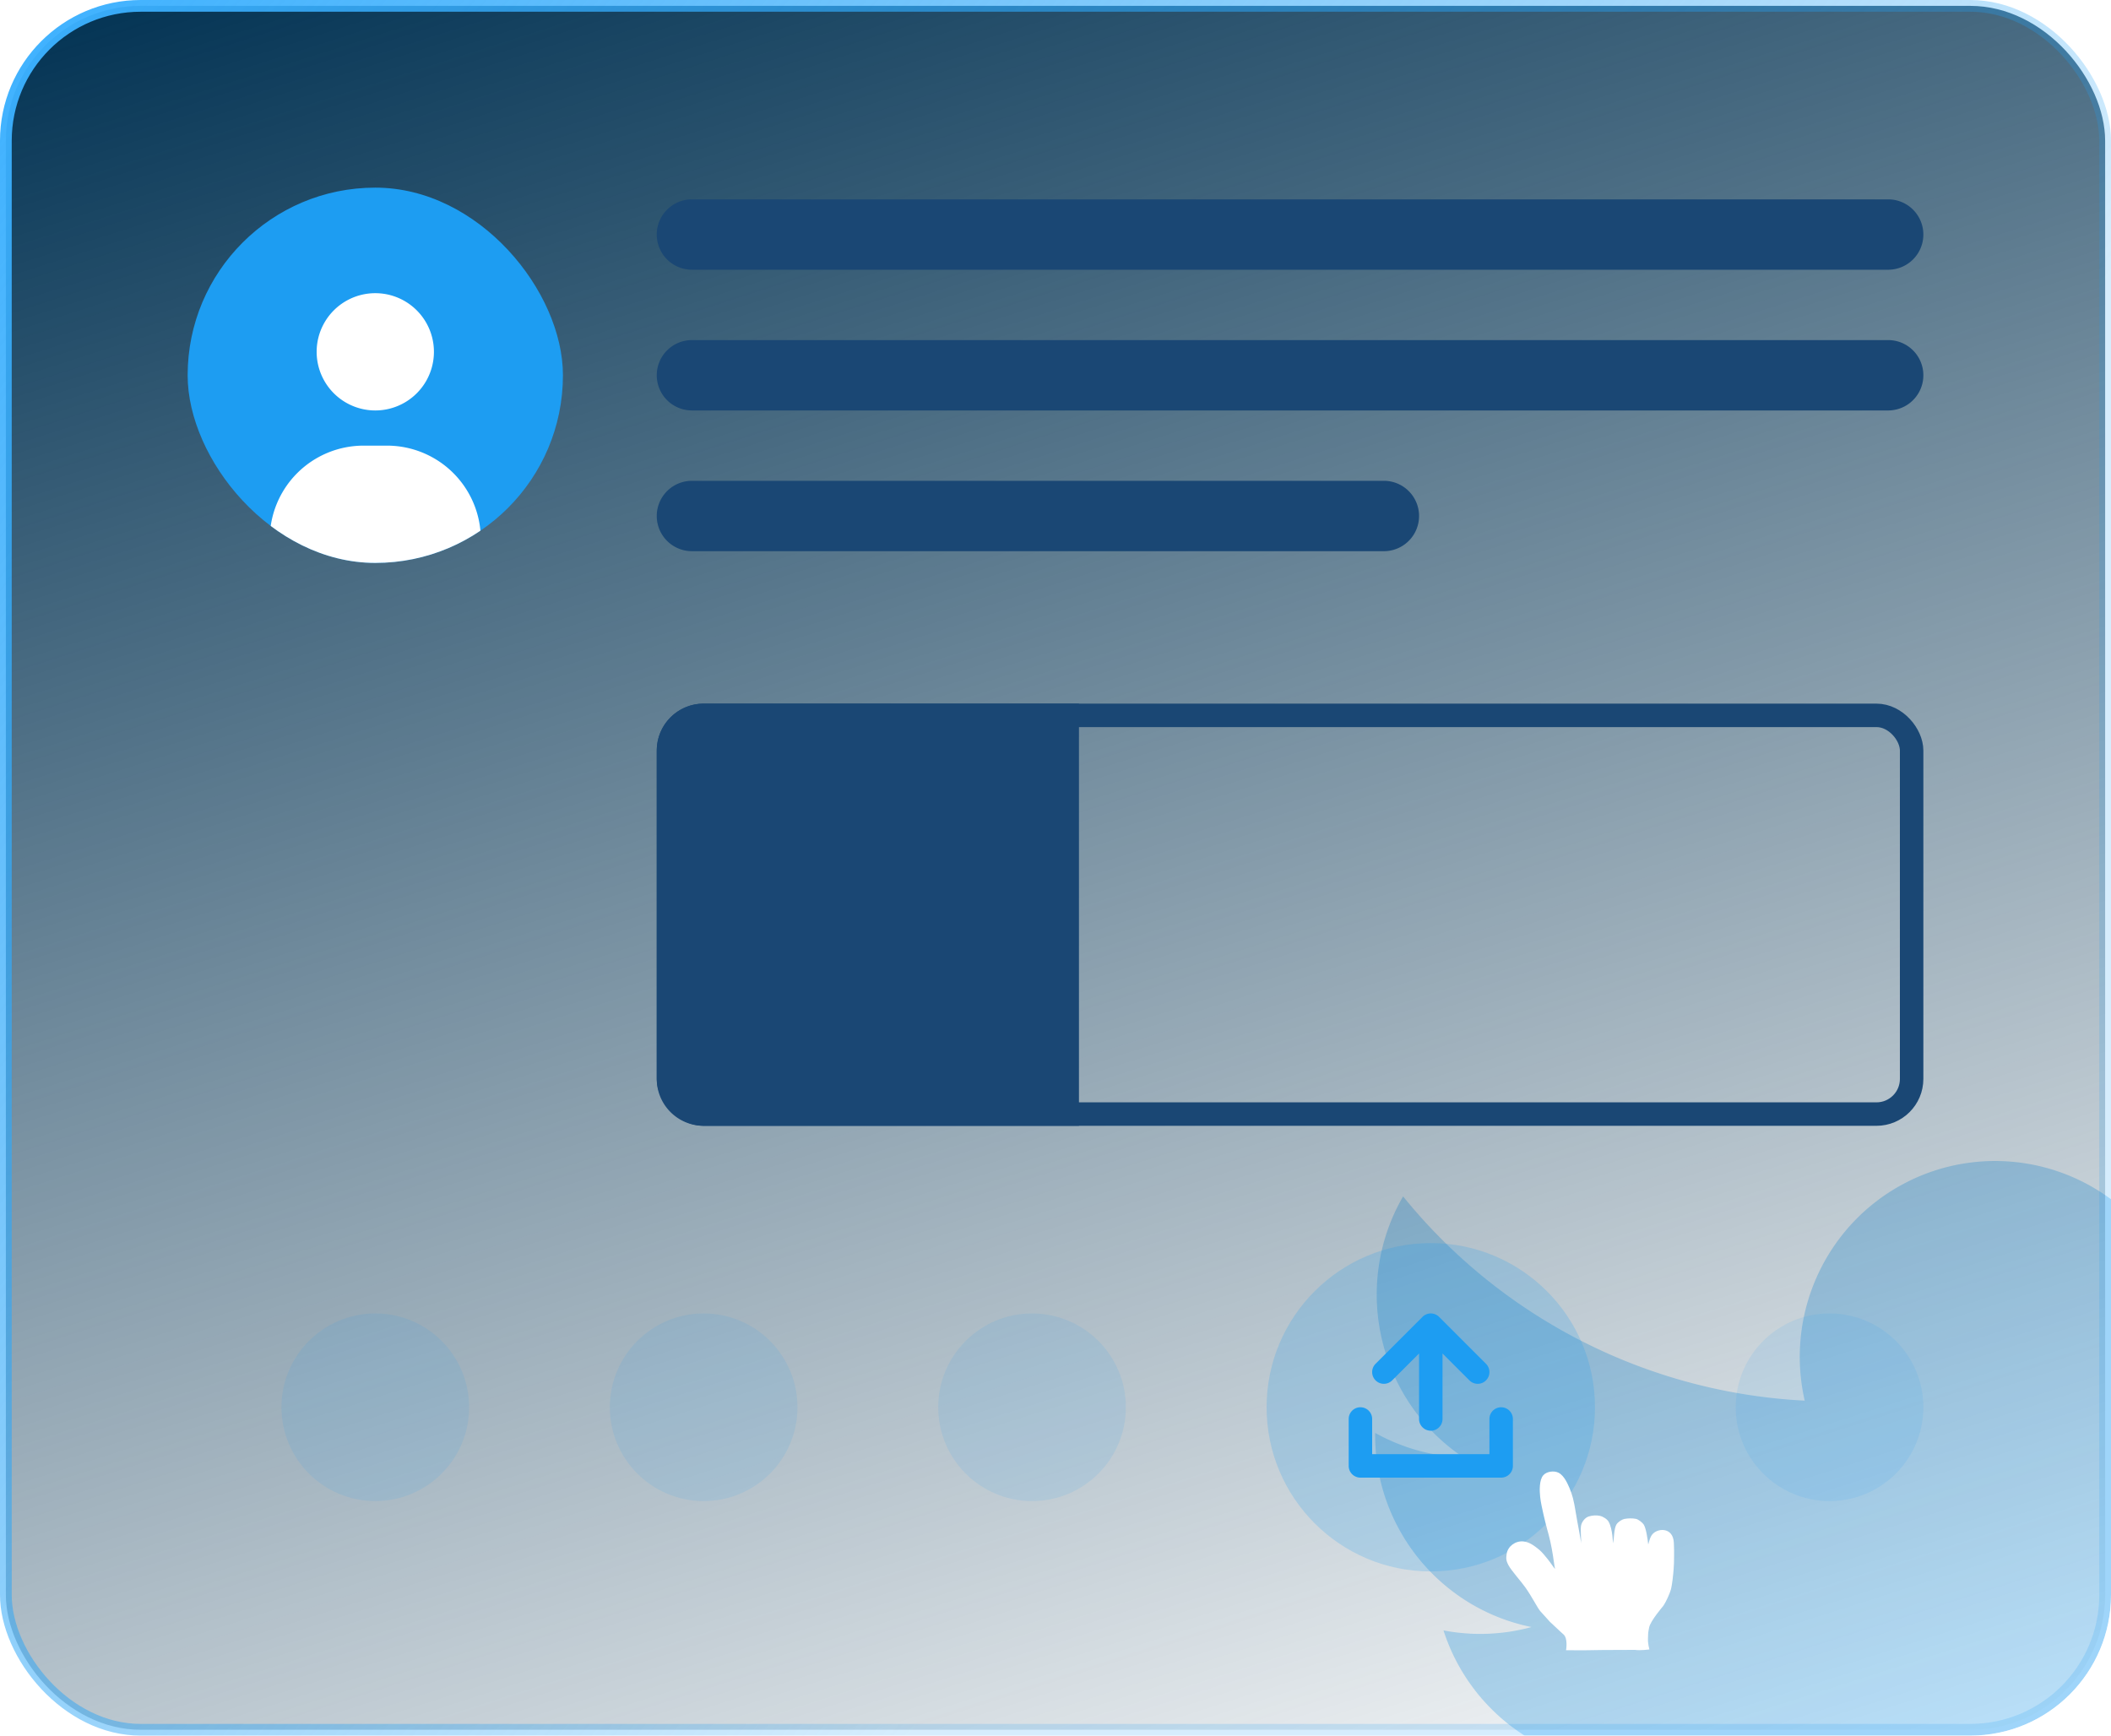
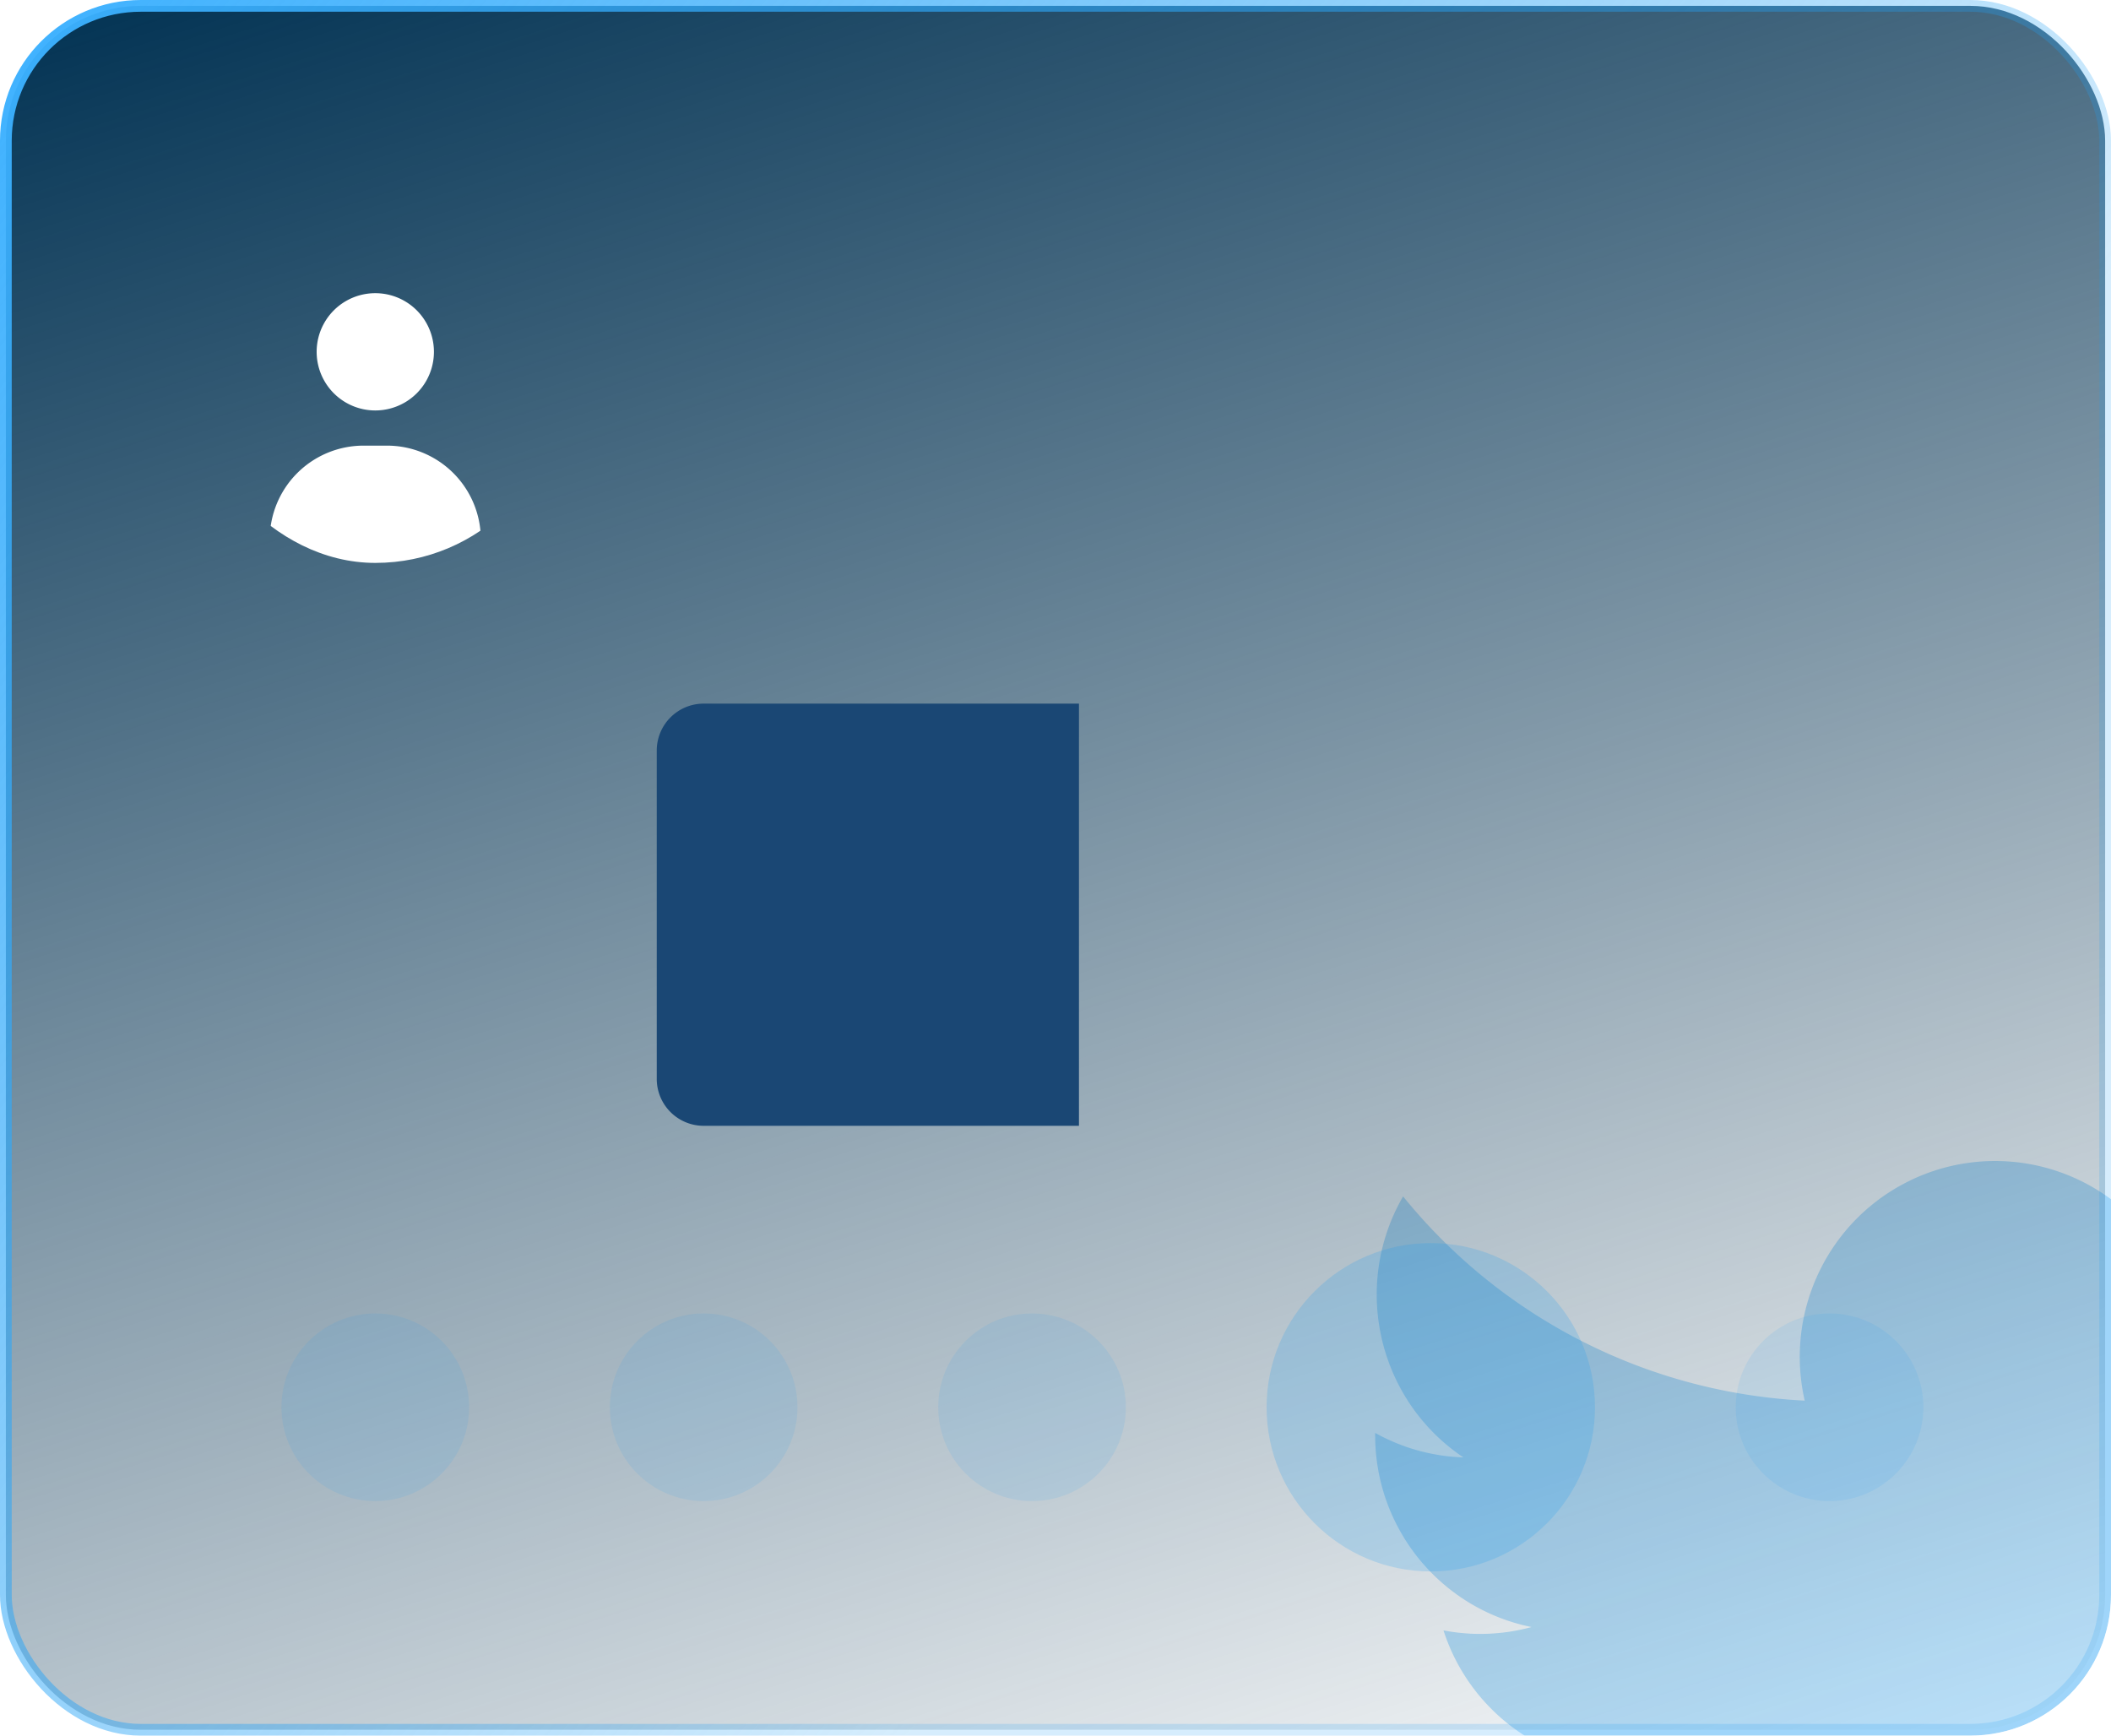
<svg xmlns="http://www.w3.org/2000/svg" width="180" height="148" fill="none" viewBox="0 0 180 148">
  <g clip-path="url(#a)">
    <g filter="url(#b)" opacity=".3">
      <path fill="#1D9DF2" d="M185.459 109.407a16.7 16.7 0 0 0 7.307-9.222 33.205 33.205 0 0 1-10.552 4.044 16.612 16.612 0 0 0-19.956-3.252c-6.622 3.554-10.052 11.116-8.374 18.459a47.133 47.133 0 0 1-34.246-17.417c-4.403 7.619-2.153 17.358 5.142 22.257a16.517 16.517 0 0 1-7.523-2.09v.21c.001 7.936 5.577 14.772 13.332 16.345a16.596 16.596 0 0 1-7.505.287c2.181 6.787 8.417 11.437 15.524 11.576a33.277 33.277 0 0 1-20.639 7.135 33.532 33.532 0 0 1-3.969-.229 46.934 46.934 0 0 0 25.476 7.489 46.885 46.885 0 0 0 33.528-13.797 47.181 47.181 0 0 0 13.752-33.634c0-.723-.017-1.441-.05-2.156a33.817 33.817 0 0 0 8.294-8.631 33.157 33.157 0 0 1-9.541 2.626z" />
    </g>
    <rect width="179" height="147" x=".5" y=".5" fill="url(#c)" stroke="url(#d)" rx="11.5" />
    <g clip-path="url(#e)">
-       <rect width="32" height="32" x="16" y="16" fill="#1D9DF2" rx="16" />
-       <path fill="#fff" d="M32 25a5 5 0 1 1 0 10 5 5 0 0 1 0-10zm-9 21a8 8 0 0 1 8-8h2a8 8 0 0 1 8 8v5H23v-5z" />
+       <path fill="#fff" d="M32 25a5 5 0 1 1 0 10 5 5 0 0 1 0-10zm-9 21a8 8 0 0 1 8-8h2a8 8 0 0 1 8 8v5H23v-5" />
    </g>
-     <path fill="#1A4774" fill-rule="evenodd" d="M56 20a3 3 0 0 1 3-3h102a3 3 0 1 1 0 6H59a3 3 0 0 1-3-3zm0 12a3 3 0 0 1 3-3h102a3 3 0 1 1 0 6H59a3 3 0 0 1-3-3zm3 9a3 3 0 1 0 0 6h59a3 3 0 1 0 0-6H59z" clip-rule="evenodd" />
    <path fill="#1A4774" d="M56 64a4 4 0 0 1 4-4h32v36H60a4 4 0 0 1-4-4V64z" />
-     <rect width="106" height="34" x="57" y="61" stroke="#1A4774" stroke-width="2" rx="3" />
    <circle cx="122" cy="120" r="14" fill="#1D9DF2" opacity=".2" />
-     <path fill="#1D9DF2" fill-rule="evenodd" d="M117.293 117.707a.999.999 0 0 0 1.414 0l2.293-2.293V121a1 1 0 0 0 2 0v-5.586l2.293 2.293a.999.999 0 1 0 1.414-1.414l-4-4a.999.999 0 0 0-1.414 0l-4 4a.999.999 0 0 0 0 1.414zM117 121a1 1 0 0 0-2 0v4a1 1 0 0 0 1 1h12a1 1 0 0 0 1-1v-4a1 1 0 0 0-2 0v3h-10v-3z" clip-rule="evenodd" />
    <circle cx="88" cy="120" r="8" fill="#1D9DF2" opacity=".1" />
    <circle cx="60" cy="120" r="8" fill="#1D9DF2" opacity=".1" />
    <circle cx="32" cy="120" r="8" fill="#1D9DF2" opacity=".1" />
    <circle cx="156" cy="120" r="8" fill="#1D9DF2" opacity=".1" />
-     <path fill="#fff" fill-rule="evenodd" d="M131.33 137.38c-.284-.359-.629-1.093-1.243-1.984-.348-.504-1.211-1.453-1.468-1.935-.223-.426-.199-.617-.146-.97.094-.628.738-1.117 1.425-1.051.519.049.959.392 1.355.716.239.195.533.574.71.788.163.196.203.277.377.509.23.307.302.459.214.121-.071-.496-.187-1.343-.355-2.092-.128-.568-.159-.657-.281-1.093-.129-.464-.195-.789-.316-1.281-.084-.348-.235-1.059-.276-1.459-.057-.547-.087-1.439.264-1.849.275-.321.906-.418 1.297-.22.512.259.803 1.003.936 1.3.239.534.387 1.151.516 1.961.164 1.031.466 2.462.476 2.763.024-.369-.068-1.146-.004-1.5.058-.321.328-.694.666-.795.286-.085.621-.116.916-.055.313.064.643.288.766.499.362.624.369 1.899.384 1.831.086-.376.071-1.229.284-1.584.14-.234.497-.445.687-.479.294-.052.655-.068.964-.008.249.049.586.345.677.487.218.344.342 1.317.379 1.658.015.141.074-.392.293-.736.406-.639 1.843-.763 1.898.639.025.654.02.624.02 1.064 0 .517-.012.828-.04 1.202-.031.4-.117 1.304-.242 1.742-.086.301-.371.978-.652 1.384 0 0-1.074 1.25-1.191 1.813-.118.562-.079.566-.102.965-.023.398.121.922.121.922s-.802.104-1.234.035c0 0-1.771 0-2.733.011-.744.02-2.054.031-3.139.02 0 0 .185-1.011-.227-1.358-.305-.259-.83-.784-1.144-1.06l-.832-.921z" clip-rule="evenodd" />
  </g>
  <defs>
    <linearGradient id="c" x1="0" x2="59.763" y1="0" y2="186.524" gradientUnits="userSpaceOnUse">
      <stop stop-color="#003152" />
      <stop offset="1" stop-color="#002D4B" stop-opacity="0" />
    </linearGradient>
    <linearGradient id="d" x1="0" x2="180" y1="0" y2="148" gradientUnits="userSpaceOnUse">
      <stop stop-color="#3DB1FF" />
      <stop offset=".661" stop-color="#1D9DF2" stop-opacity=".18" />
    </linearGradient>
    <clipPath id="a">
      <rect width="180" height="148" fill="#fff" rx="12" />
    </clipPath>
    <clipPath id="e">
      <rect width="32" height="32" x="16" y="16" fill="#fff" rx="16" />
    </clipPath>
    <filter id="b" width="129" height="114" x="90" y="75" color-interpolation-filters="sRGB" filterUnits="userSpaceOnUse">
      <feFlood flood-opacity="0" result="BackgroundImageFix" />
      <feBlend in="SourceGraphic" in2="BackgroundImageFix" result="shape" />
      <feGaussianBlur result="effect1_foregroundBlur_1540_36677" stdDeviation="12" />
    </filter>
  </defs>
</svg>